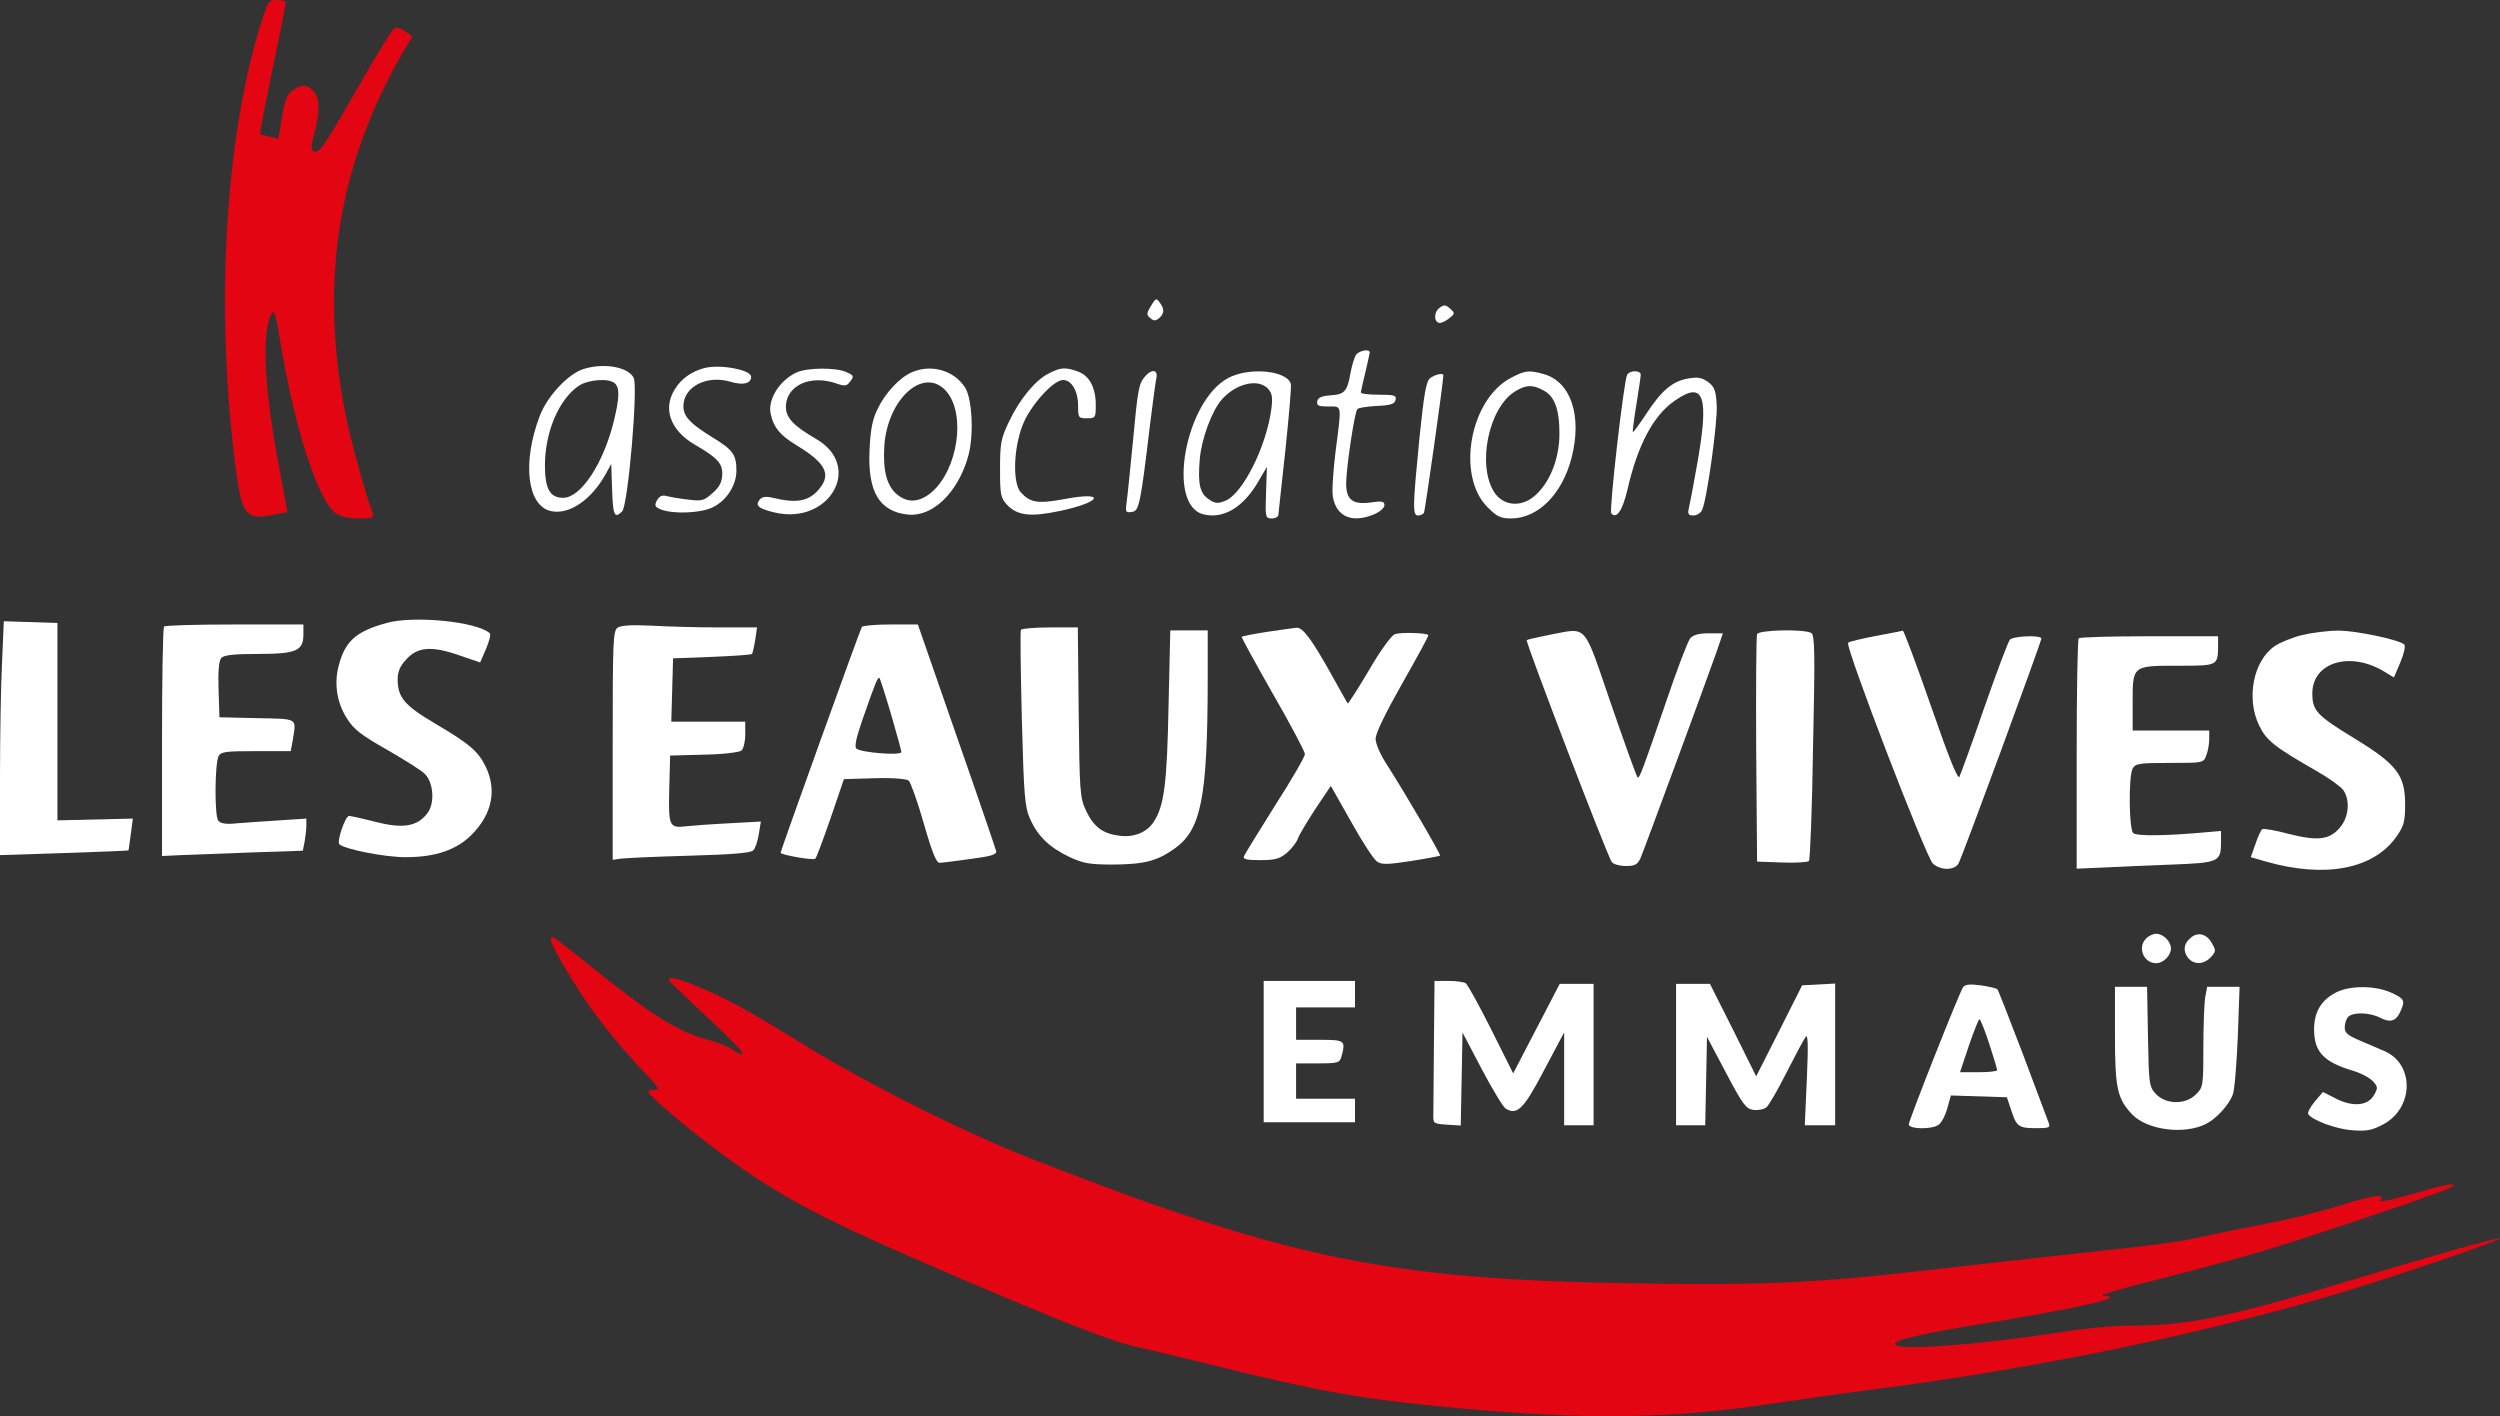
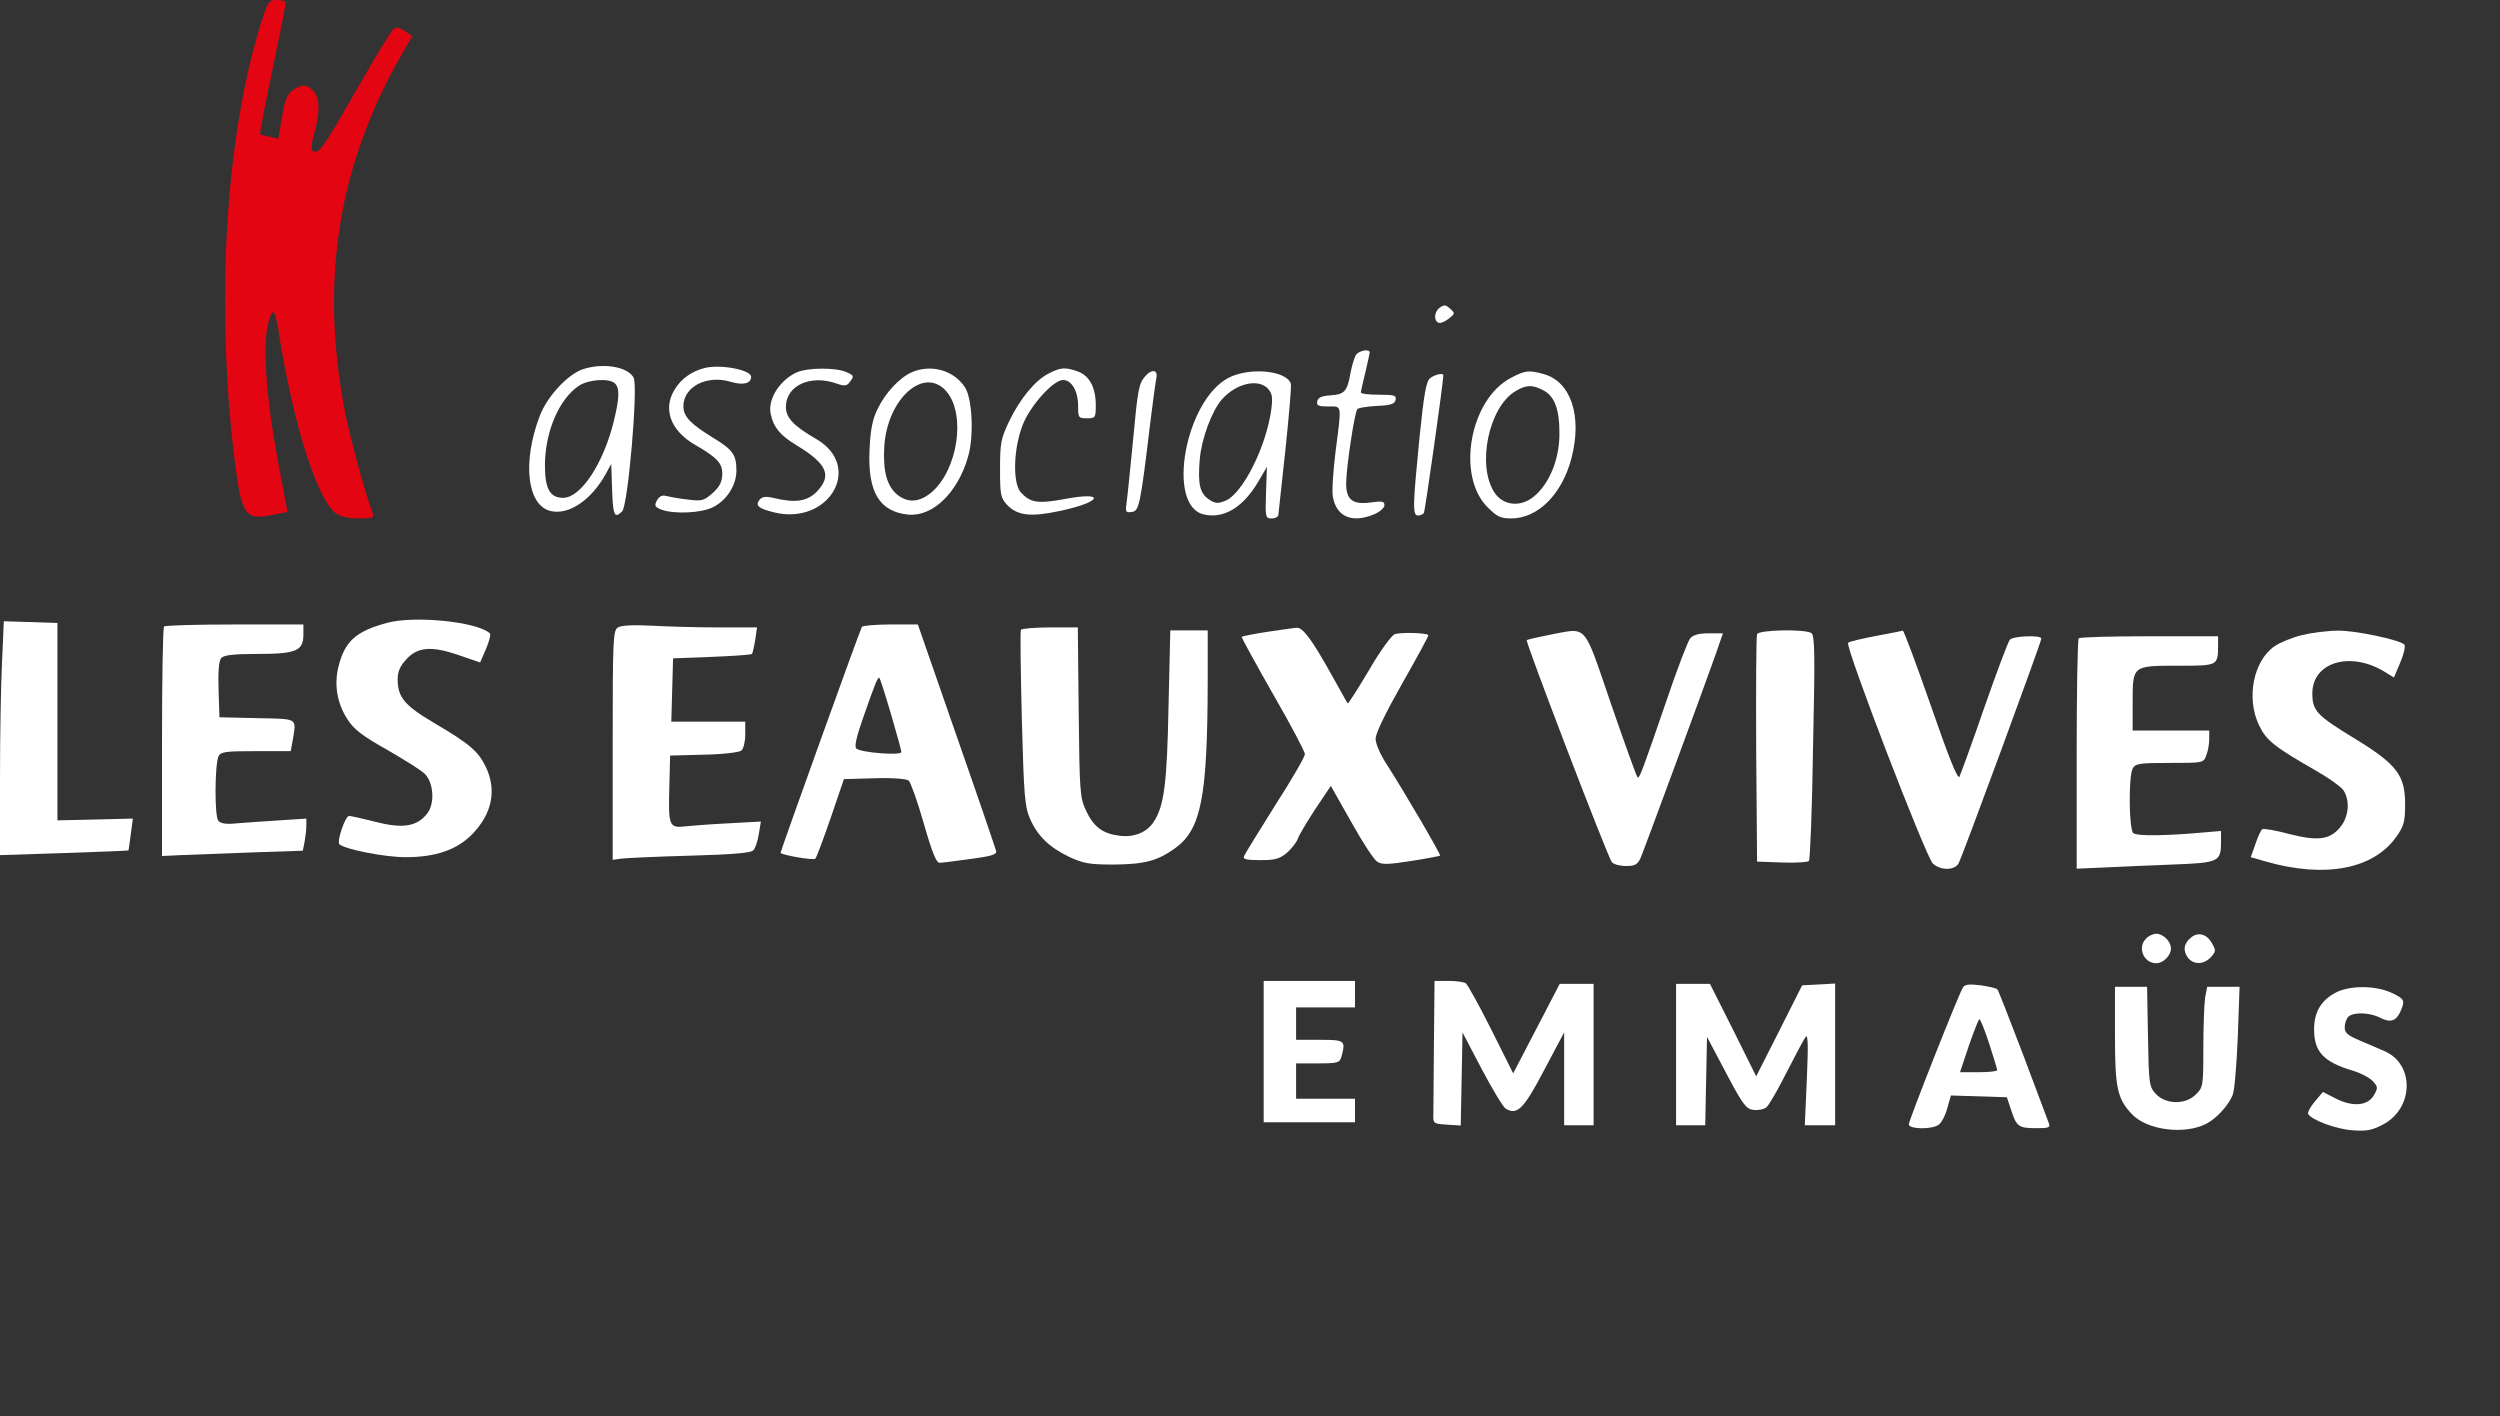
<svg xmlns="http://www.w3.org/2000/svg" id="Calque_2" viewBox="0 0 848.71 480.77">
  <rect x="0" y="0" width="848.71" height="480.77" fill="#333333" stroke="none" />
  <defs>
    <style>.cls-1{fill:#fff;}.cls-1,.cls-2{stroke-width:0px;}.cls-2{fill:#e30512;}</style>
  </defs>
  <g id="Calque_2-2">
    <g id="Calque_1-2">
      <path class="cls-2" d="m88.5,8.2c-11.9,38.3-15.3,94.1-9,146.8,2.5,20.1,3.5,21.7,13.1,19.8l5-1-3.3-17.6c-3.9-21-5.2-38.4-3.3-46.2,1.4-5.8,2.3-5.3,3.5,2,4.9,31.7,13.2,57.9,19.7,62.4,1.4,1,4.4,1.6,7.6,1.6,4.7,0,5.3-.2,4.7-1.8-2.4-6.4-7.7-25.6-9.4-34.5-8.7-45.1-2.2-84.6,20.4-123.2l2.5-4.2-2.5-1.7c-2.1-1.4-2.9-1.5-4-.6-.8.7-6.3,9.6-12.1,19.9-11.8,20.5-13,22.2-14.9,21.5-1-.4-1-1.5.1-5.7,2.1-7.7,2-12.3-.1-14.7-2.2-2.5-4.3-2.5-7.3-.2-1.8,1.4-2.6,3.5-3.5,9.1l-1.2,7.2-3-.7c-1.6-.3-3.1-.7-3.2-.8-.2-.2,1.7-10,4.2-22,2.5-11.9,4.5-22.1,4.5-22.6,0-.6-1.3-1-3-1-2.8,0-3,.4-5.5,8.2h0Z" />
-       <path class="cls-1" d="m390.7,103.9c-1.5,2.5-1.5,3-.2,4.1,1.2,1,1.8,1,3,0,1.8-1.5,1.9-3.1.2-5.3-1.1-1.6-1.4-1.5-3,1.2Z" />
      <path class="cls-1" d="m488.7,104.5c-1.9,1.4-2,4.6-.2,5.1.6.2,2-.4,3.3-1.4,2.2-1.7,2.2-1.9.5-3.4-1.5-1.4-2.1-1.4-3.6-.3h0Z" />
      <path class="cls-1" d="m460.2,120.7c-.5,1-1.3,3.6-1.7,5.8-1.1,6.3-2,7.4-6.7,7.7-3.1.2-4.4.8-4.6,2-.3,1.5.4,1.8,3.7,1.8,4.8,0,4.6-1.1,2.5,15.3-.8,6.6-1.3,13.6-.9,15.4,1.2,6.8,6.6,9,14,5.9,1.9-.8,3.5-2.2,3.5-3.1,0-1.3-.8-1.5-4.8-.9-6,.8-8.2-1-8.2-6.4s2.9-24.5,3.8-25.3c.4-.5,3.4-.9,6.7-1.1,4.8-.2,6-.7,6.3-2.1.3-1.5-.5-1.7-5.7-1.7-3.4,0-6.1-.3-6.1-.8,0-.4.7-3.4,1.5-6.7s1.4-6.3,1.5-6.8c0-1.5-4-.6-4.8,1h0Z" />
      <path class="cls-1" d="m198,125.3c-5.2,1.7-12.3,9.3-14.8,16-6,15.8-4.2,30.4,3.8,32.2,6.2,1.4,13.8-3.8,18.7-12.7l1.8-3.3.3,8.7c.3,8.8.8,10,3.4,7.4,2-1.9,5.5-42.5,3.9-45.4-2-3.7-10.2-5.1-17.1-2.9h0Zm10.8,4.9c1.6,1.6,1.5,4.9-.4,12.7-3.5,14.4-11.2,26.1-17.2,26.1-4.5,0-6.2-3-6.2-11,0-11.4,4.8-22.6,11.6-27.1,3.3-2.1,10.3-2.6,12.2-.7h0Z" />
      <path class="cls-1" d="m239.3,124.9c-4.6,1.2-8.1,3.7-10.3,7.4-4,6.5-1.4,13.7,6.6,18.5,8,4.6,9.7,6.5,9.6,10.3-.1,2.5-.9,4.2-3.3,6.3-2.9,2.6-3.7,2.8-8.3,2.2-2.8-.3-6.1-.9-7.3-1.2-1.5-.4-2.4,0-3.3,1.5-.9,1.8-.7,2.2,1.5,3.1,4.2,1.6,13.6,1.2,17.5-.8,4.7-2.3,8-7.5,8-12.4,0-5.5-1.2-7.1-8.1-11.3-7.6-4.7-9.9-7.1-9.9-10.6,0-6.6,7.9-10.7,16-8.3,4.3,1.3,7,.6,7-1.7s-10.2-4.3-15.7-3Z" />
      <path class="cls-1" d="m270.5,126.4c-5.9,2.7-10.1,9.4-8.8,14.4,1,4.4,3.2,7,8.6,10.3,10.6,6.4,12.3,10.4,6.8,16-3.2,3.1-7.1,3.7-14.3,2-2.8-.7-4-.5-4.9.5-1.6,2-.5,3,4.7,4.3,18.7,4.7,30.6-15.4,14.6-24.8-8-4.6-10.5-7.4-10.4-11.2.2-7.1,8.4-10.8,17.2-7.7,2.9,1,3.5.9,4.7-.8,1.3-1.7,1.1-2-1.4-3.1-3.7-1.6-13.1-1.5-16.8.1h0Z" />
      <path class="cls-1" d="m309.5,126.4c-4.1,1.8-9,7-11.6,12.5-1.7,3.4-2.4,7-2.7,13.7-.7,14.4,3.3,21.1,13.1,22.1,8.3.8,16.8-7.4,20.3-19.5,2.1-7,1.5-19.8-1-23.7-3.8-5.8-11.5-8-18.1-5.1h0Zm11.9,6.6c6.5,7.8,3.8,26.2-5,34-4.1,3.5-8,3.9-11.7,1-3.6-2.9-5-8-4.5-16.5,1.1-16.4,13.7-27.4,21.2-18.5Z" />
      <path class="cls-1" d="m356.2,126.7c-4.6,2.2-9.9,8.6-13.6,16.3-2.8,5.9-3.1,7.4-3.1,16.2s.2,9.8,2.4,12.2c3.4,3.6,7.9,4.2,17.7,2.1,14.4-3,16.2-6.8,1.9-4.1-9.2,1.7-11.7,1.3-15-2.3-2.7-3.1-2.5-14.5.6-22.6,2.4-6.5,10.4-15.5,13.8-15.5,2.9,0,5.1,3.8,5.1,8.7,0,4.1.1,4.3,3,4.3s3-.2,3-4.5c0-6-2.2-10-6.1-11.4-4.2-1.5-5.8-1.4-9.7.6h0Z" />
      <path class="cls-1" d="m388.8,127.7c-2.2,2.6-2.5,4-4.2,22.3-.9,9.1-1.8,18.2-2.1,20.3-.5,3.5-.4,3.8,1.7,3.5,2.5-.3,2.9-1.9,6.3-30.3.9-7.2,1.8-14,2.1-15.3.5-2.7-1.6-3-3.8-.5Z" />
      <path class="cls-1" d="m417,128.3c-14.6,7.7-21.1,43.1-8.5,46.3,6.8,1.7,13.5-2.3,18.6-11l3-5.1-.3,8.8c-.3,8.4-.2,8.7,2,8.7,1.2,0,2.2-.6,2.2-1.3.1-.6,1.1-10.7,2.4-22.2,1.2-11.6,2.1-21.6,1.8-22.3-1.6-4.5-14.2-5.6-21.2-1.9Zm13.5,3.7c1.4,1.6,1.6,2.9,1.1,6.9-1.7,12.7-9.7,28.7-15.6,31.1-2.5,1-3.4,1-5.5-.4-3.2-2.1-3.9-5.2-3.2-13.7.6-7,4.1-16.4,7.5-20.3,4.9-5.5,12.4-7.2,15.7-3.6Z" />
      <path class="cls-1" d="m512.9,128.3c-13.9,7.3-18.6,33.2-7.9,43.9,3.2,3.2,4.4,3.8,8,3.8,9.1,0,17.3-8.2,20.5-20.5,3.7-14.3-.2-25.9-9.4-28.5-5.1-1.4-6.3-1.3-11.2,1.3h0Zm11,4.2c3.9,1.9,5.6,6.7,5.5,15.2-.1,8.3-3.4,16.5-8.6,20.8-4.5,3.8-10.4,3.2-13.4-1.2-6.1-9.1-2.1-28.8,6.9-34.4,3.8-2.3,5.9-2.4,9.6-.4Z" />
-       <path class="cls-1" d="m552.4,127.2c-1.1,1.7-6.2,46.2-5.4,47.1,1.8,2,3.8-.9,5.5-8.1,3.5-15.3,8.9-25.3,16.1-30.2,10-7,11.8-1.6,7.3,23-1.1,6.3-2.3,12.5-2.6,13.7-.4,1.8-.1,2.3,1.6,2.3,1.1,0,2.4-.8,2.9-1.8,1.6-3,5.3-29.6,5-35.6-.3-5-.7-6.2-2.9-7.9-2.1-1.5-3.5-1.8-6.8-1.2-5.3.9-9,4-14.3,12.1-2.3,3.5-4.3,6.2-4.5,6.1-.1-.2.4-4.3,1.2-9.2.8-5,1.5-9.6,1.5-10.3,0-1.5-3.6-1.6-4.6,0Z" />
      <path class="cls-1" d="m485.6,128.3c-1.4,1-2.1,4.7-3.7,20.2-2.3,23.4-2.4,26.5-.5,26.5.8,0,1.7-.4,2-.9.4-.6,6.6-44.5,6.6-46.7,0-.9-2.7-.3-4.4.9Z" />
      <path class="cls-1" d="m131.2,211.5c-10.5,2.9-14.1,6.2-16.3,14.8-1.5,6.1-.5,12.4,3,17.8,2.2,3.5,4.9,5.6,13.8,10.6,6,3.5,11.8,7.1,12.7,8.2,2.9,3.2,3.2,10.1.6,13.3-3.4,4.4-8.3,5.2-17.5,2.8-4.3-1.1-8.4-2-9-2-1.3,0-4.2,8.6-3.3,9.6,1.8,1.7,15.3,4.4,22.5,4.4,10.2,0,17.4-2.5,22.5-7.7,6.9-7,8.5-15.1,4.7-23-2.6-5.3-5.4-7.7-17.4-14.8-10.2-6-12.5-8.8-12.5-14.9,0-2.5.8-4.5,2.8-6.6,3.8-4.4,8.7-4.8,17.9-1.6l7.3,2.5,2-4.6c1.1-2.6,1.7-5,1.3-5.3-4.4-4-25.9-6.1-35.1-3.5h0Z" />
      <path class="cls-1" d="m.7,224.6c-.4,7.6-.7,25.4-.7,39.7v26l21.7-.7c12-.4,21.8-.8,21.9-.9s.4-2.6.8-5.5l.7-5.3-12.8.3-12.8.3v-67l-9.1-.3-9.1-.3-.6,13.7h0Z" />
      <path class="cls-1" d="m55.7,212.7c-.4.3-.7,18-.7,39.3v38.6l6.3-.3c3.4-.1,14.1-.5,23.8-.9l17.7-.6.6-3c.3-1.7.6-4.1.6-5.5v-2.4l-9.2.6c-5.1.3-11.6.8-14.4,1-3.6.4-5.5.1-6.3-.9-1.3-1.6-1.2-19.1.1-21.9.8-1.5,2.4-1.7,12.7-1.7h11.8l.7-3.8c1.2-7.6,2-7.1-12.1-7.4l-12.8-.3-.3-9.4c-.2-6,.1-9.8.9-10.7.9-1,4-1.4,12.3-1.4,13.1,0,15.6-1,15.6-6.6v-3.4h-23.3c-12.9,0-23.7.3-24,.7h0Z" />
      <path class="cls-1" d="m209.8,213c-1.7,1-1.8,4-1.8,40v38.9l2.8-.4c1.5-.2,11.9-.7,23.2-1,14.2-.4,20.8-.9,21.7-1.8.7-.6,1.5-3.1,1.9-5.5l.7-4.3-10.9.6c-6,.3-12.5.8-14.4,1-5.8.7-6.1.1-5.8-12.6l.3-11.4,11.4-.3c6.4-.1,12.1-.8,12.8-1.4s1.3-3,1.3-5.4v-4.4h-25.1l.3-10.8.3-10.7,13.2-.5c7.2-.3,13.3-.7,13.6-1,.2-.3.7-2.4,1.1-4.8l.6-4.2h-13.2c-7.3,0-17.6-.3-22.8-.6-6.1-.3-10.1-.1-11.2.6h0Z" />
      <path class="cls-1" d="m292.6,212.8c-.6.9-27.6,76-27.6,76.7s11.2,2.7,11.8,2c.4-.4,2.7-6.6,5.2-13.8l4.5-13.2,10.4-.3c6.1-.2,10.8.2,11.6.8.6.5,3,7.1,5.1,14.5,2.8,9.8,4.3,13.5,5.4,13.4.8,0,5.6-.6,10.5-1.3,6.9-.9,8.9-1.5,8.7-2.6-.2-.8-6.2-18.5-13.5-39.3l-13.1-37.7h-9.3c-5,0-9.4.4-9.7.8Zm9.9,29.7c1.9,6.5,3.5,12.3,3.5,12.8,0,1.3-13.9.2-15.3-1.2-.7-.7.1-4,2.1-9.8,4.5-12.9,5.2-14.6,5.8-14.1.2.3,2,5.8,3.9,12.3Z" />
      <path class="cls-1" d="m346.6,213.8c-.3.5-.1,14.1.3,30.3.7,26.3,1,29.9,2.8,33.9,2.6,5.9,6.6,9.7,13.3,12.9,4.7,2.2,6.8,2.6,15,2.6,10.6-.1,14.9-1.2,21-5.6,8.8-6.4,10.9-17.3,11-56.2v-17.7h-12.7l-.6,25.7c-.5,26.5-1.5,34-5.1,39.4-2.3,3.5-6.7,5.3-11.7,4.6-5.6-.7-8.7-3.1-11.2-8.5-2.1-4.4-2.2-6.5-2.5-33.5l-.3-28.7h-9.4c-5.2,0-9.6.4-9.9.8h0Z" />
      <path class="cls-1" d="m430.2,214.5c-4.6.7-8.5,1.5-8.7,1.7-.1.1,4.6,8.8,10.6,19.3,6,10.4,10.9,19.7,10.9,20.5,0,.9-4.5,8.7-10.1,17.4-5.5,8.8-10.3,16.5-10.6,17.3-.4,1,.9,1.3,5.5,1.3,5,0,6.6-.4,9.1-2.5,1.6-1.4,3.3-3.6,3.7-4.8s3.1-5.7,5.9-10l5.3-7.9,6.9,12.2c3.7,6.7,7.7,12.8,8.8,13.5,1.6,1.1,3.7,1,11.5-.2,5.2-.8,9.7-1.7,9.9-1.8.3-.4-11.8-21.1-18-30.8-2.3-3.5-3.9-7.2-3.9-8.9,0-1.9,3.4-8.8,9.1-18.9,5-8.8,9-16.1,8.8-16.3-.8-.8-9.5-1-11.4-.3-1.1.4-5,5.7-8.8,12.3-3.8,6.4-7,11.4-7.2,11.2-.1-.1-2.6-4.6-5.5-9.8-6.7-12-9.7-16-11.8-15.9-.9.1-5.4.7-10,1.4h0Z" />
      <path class="cls-1" d="m526.1,215.5c-4,.8-7.5,1.6-7.8,1.8-.5.6,27.5,73.7,28.9,75.4.6.7,2.7,1.3,4.8,1.3,3,0,3.9-.5,4.9-2.6,1.3-3,22-59.2,25.7-69.7l2.3-6.7h-4.8c-3.3,0-5.2.5-6.3,1.7-.8,1-4.5,10.6-8.1,21.3-8,23.3-9,26-9.7,26-.3,0-4.3-11.2-9-24.8-9.7-28.2-7.8-26.1-20.9-23.7h0Z" />
      <path class="cls-1" d="m596.5,215.3c-.3.6-.4,18.3-.3,39.2l.3,38,8.4.3c4.6.2,8.8-.1,9.2-.5s1.1-17.8,1.4-38.7c.7-31.7.6-38-.6-38.7-2.3-1.4-17.9-1.1-18.4.4h0Z" />
      <path class="cls-1" d="m636.8,215.9c-4.7.9-9,1.9-9.4,2.3-1.1,1.2,26.5,73,28.8,75,2.7,2.4,7.4,2.3,8.7-.1,1.3-2.3,28.1-75.2,28.1-76.3,0-1.3-9.7-.9-10.7.4-.6.7-4.5,11.1-8.7,23.1-4.1,12-8,22.5-8.4,23.4-.6,1-3.6-6.5-9.7-24.1-4.9-14.1-9.2-25.5-9.5-25.5-.3.1-4.4.9-9.2,1.8h0Z" />
      <path class="cls-1" d="m781.5,215.6c-3.3.8-7.4,2.5-9.2,3.7-7.3,4.9-9.9,17.8-5.3,27.1,2.4,5,5.2,7.2,19.7,15.5,4,2.3,7.9,5.1,8.8,6.3,2.4,3.5,1.9,9.2-1.1,12.7-3.5,4.2-7.5,4.7-17.4,2.2-4.4-1.2-8.5-1.9-9-1.6-.4.3-1.5,2.5-2.3,5l-1.6,4.5,5.2,1.5c20,5.7,36.4,2.6,44.2-8.4,2.6-3.7,3-5.1,3-11.1,0-9.8-2.8-13.5-17-22.2-13-7.9-14.5-9.5-14.5-15.4,0-10.6,12.9-14.5,24.6-7.3l3.1,1.9,2.2-5.2c1.2-2.8,1.8-5.5,1.3-6-1.6-1.6-16.7-4.8-22.6-4.7-3.4,0-8.8.7-12.1,1.5h0Z" />
      <path class="cls-1" d="m705.7,216.7c-.4.3-.7,18.1-.7,39.4v38.8l9.3-.4c5-.3,15.5-.7,23.2-1,15.7-.6,16.5-.9,16.5-7.6v-3.8l-4.7.4c-14,1.3-24,1.4-25.1.3-1.5-1.5-1.6-19.2-.2-21.9,1-1.7,2.2-1.9,12.6-1.9,11.4,0,11.5,0,12.4-2.6.6-1.4,1-3.9,1-5.5v-2.9h-26v-9.4c0-12.7-.2-12.6,15.5-12.6,13.6,0,13.5.1,13.5-7.3v-2.7h-23.3c-12.9,0-23.7.3-24,.7Z" />
      <path class="cls-1" d="m728.6,318.6c-3.1,3-.9,8.4,3.4,8.4,2.4,0,5-2.6,5-5s-2.6-5-5-5c-1,0-2.6.7-3.4,1.6Z" />
      <path class="cls-1" d="m743.9,318.2c-2.5,2-2.9,4.3-1.3,6.7,1.9,2.7,5.5,2.7,8,0,1.7-1.9,1.7-2.3.3-4.7-1.7-3.1-4.6-3.9-7-2Z" />
-       <path class="cls-2" d="m187,319c0,1.5,5.6,11.4,11.3,19.9,5.5,8.2,13.5,18,21.1,25.8,4.4,4.6,4.7,5.3,2.8,5.3-1.2,0-2.2.3-2.1.7.1,1.2,13.8,12.8,24.5,20.7,20.6,15.2,34.8,22.6,78.4,41.3,38,16.3,54.8,22.9,63.5,24.7,4.4,1,15,3.5,23.5,5.6,38.1,9.5,51.7,11.9,84.5,15,44.3,4.1,72.9,3.7,107-1.5,8.8-1.3,25-3.6,36-5,56-7.3,112.9-19.2,158.3-33,19.9-6,53.5-17.6,52.9-18.1-.5-.5-24,6.2-51.2,14.4-39.2,11.9-54.7,15.2-72.5,15.2-7.2,0-17.3.9-27,2.5-26.5,4.1-54,6.1-54.7,3.9-.5-1.5,8.7-3.6,32.2-7.4,32.9-5.5,47.1-8.8,38.5-9.1-2.1,0,5.8-2.4,19.5-5.8,12.7-3.2,29.3-7.7,37-10.1,19.9-6.1,60.8-20,62-21.1,1.6-1.6-1.7-1-13.8,2.5-7.7,2.2-11.4,2.9-10.6,2,1.9-2.3-2.6-1.7-14.1,2-5.8,1.8-17.9,4.8-27,6.5-9.1,1.8-19.4,3.9-23,4.7-3.5.9-16.8,2.6-29.5,3.9-12.6,1.4-36.5,4-53,5.9-43.5,5.1-60.7,6-106,5.3-84.5-1.3-118.6-8.4-205.5-42.4-23-9-55.1-25.1-77.2-38.7-19.8-12.2-26.4-15.8-36.7-20-6.6-2.7-9.5-3.2-8.9-1.7.2.4,6.1,6.1,13.2,12.7,7.1,6.5,12.3,12,11.7,12.2-.7.2-2-.3-3.1-1.3-1-.9-4.4-2.3-7.6-3.2-11-2.8-19.8-8.3-40.9-25.3-6.8-5.5-12.6-10-13-10-.3,0-.5.5-.5,1h0Z" />
      <path class="cls-1" d="m429,357v24h31v-8h-20v-12h7.4c6.8,0,7.4-.2,8-2.3,1.5-5.5,1.2-5.7-7.4-5.7h-8v-11h20v-9h-31v24Z" />
      <path class="cls-1" d="m486.8,354c-.1,11.5-.2,22.5-.2,24.2-.1,3.2,0,3.3,4.6,3.6l4.7.3.3-15.8.3-15.8,6.5,12.4c3.6,6.8,7.2,12.8,8.1,13.4,3.9,2.5,6.2.2,13.1-13l6.8-12.8v31.5h10v-48h-11.5l-7.9,15.2-7.9,15.2-7.5-15c-4.1-8.2-8-15.2-8.6-15.6s-3.2-.8-5.8-.8h-4.8l-.2,21h0Z" />
      <path class="cls-1" d="m569,358v24h9.9l.3-15,.3-15,6.5,12.3c5.7,10.8,6.8,12.2,9.3,12.5,1.6.2,3.5-.2,4.4-.9.8-.7,3.9-6,6.8-11.8,3-5.9,5.9-11.3,6.5-12.1.8-1.1.9,2.9.4,14.2l-.7,15.8h10.3v-48.1l-5.6.3-5.6.3-7.8,15.5-7.8,15.4-7.8-15.7-7.9-15.7h-11.5v24h0Z" />
      <path class="cls-1" d="m666.4,335.2c-1.4,2.1-18.4,45.2-18.4,46.5,0,1.6,7.3,1.8,9.9.3,1-.5,2.4-3,3.1-5.5l1.3-4.6,9.5.3,9.5.3,1.5,4.5c1.8,5.5,2.5,6,8.6,6,4.2,0,4.7-.2,4.1-1.8-.3-.9-4.3-11.4-8.7-23.2-4.5-11.8-8.4-21.8-8.7-22.1-.3-.4-2.9-1-5.7-1.4-3.8-.5-5.4-.3-6,.7h0Zm8.9,19.1c1.5,4.6,2.7,8.6,2.7,9s-2.8.7-6.3.7h-6.3l3-9c1.7-4.9,3.3-9,3.6-9s1.8,3.7,3.3,8.3Z" />
      <path class="cls-1" d="m718,351.5c0,18,.8,21.5,5.8,26.8,5.2,5.4,17.8,7,25.2,3.2,3.5-1.8,7.7-6.4,9-9.9.6-1.5,1.3-10.4,1.7-19.7l.6-16.9h-11l-.7,3.7c-.3,2.1-.6,9.8-.6,17.1,0,12.8-.1,13.4-2.5,15.7-3.5,3.6-10.2,3.5-13.6-.1-2.3-2.5-2.4-3.2-2.7-19.5l-.3-16.9h-10.9v16.5h0Z" />
      <path class="cls-1" d="m792.9,337c-4.9,2.6-7.2,6.5-7.3,12.1-.1,7.9,3.1,11.4,13.2,14.4,2.7.8,5.7,2.4,6.8,3.6,1.7,1.9,1.7,2.3.3,4.7-2,3.6-7.2,4.1-13,1.1l-4.3-2.2-2.8,3.3c-1.5,1.8-2.5,3.7-2.2,4.2,1.3,2.1,9.4,5.1,14.9,5.5,4.9.4,6.8,0,10.4-1.9,10.6-5.5,10.9-20.6.5-25-2.1-.9-6-2.6-8.6-3.7-3.8-1.6-4.8-2.5-4.8-4.3,0-1.3.5-2.9,1.2-3.6,1.7-1.7,7.3-1.5,10.8.3s5.4,1.2,6.9-2.1c1.7-3.8,1.4-4.3-3.1-6.4-5.6-2.5-14.1-2.5-18.9,0h0Z" />
    </g>
  </g>
</svg>